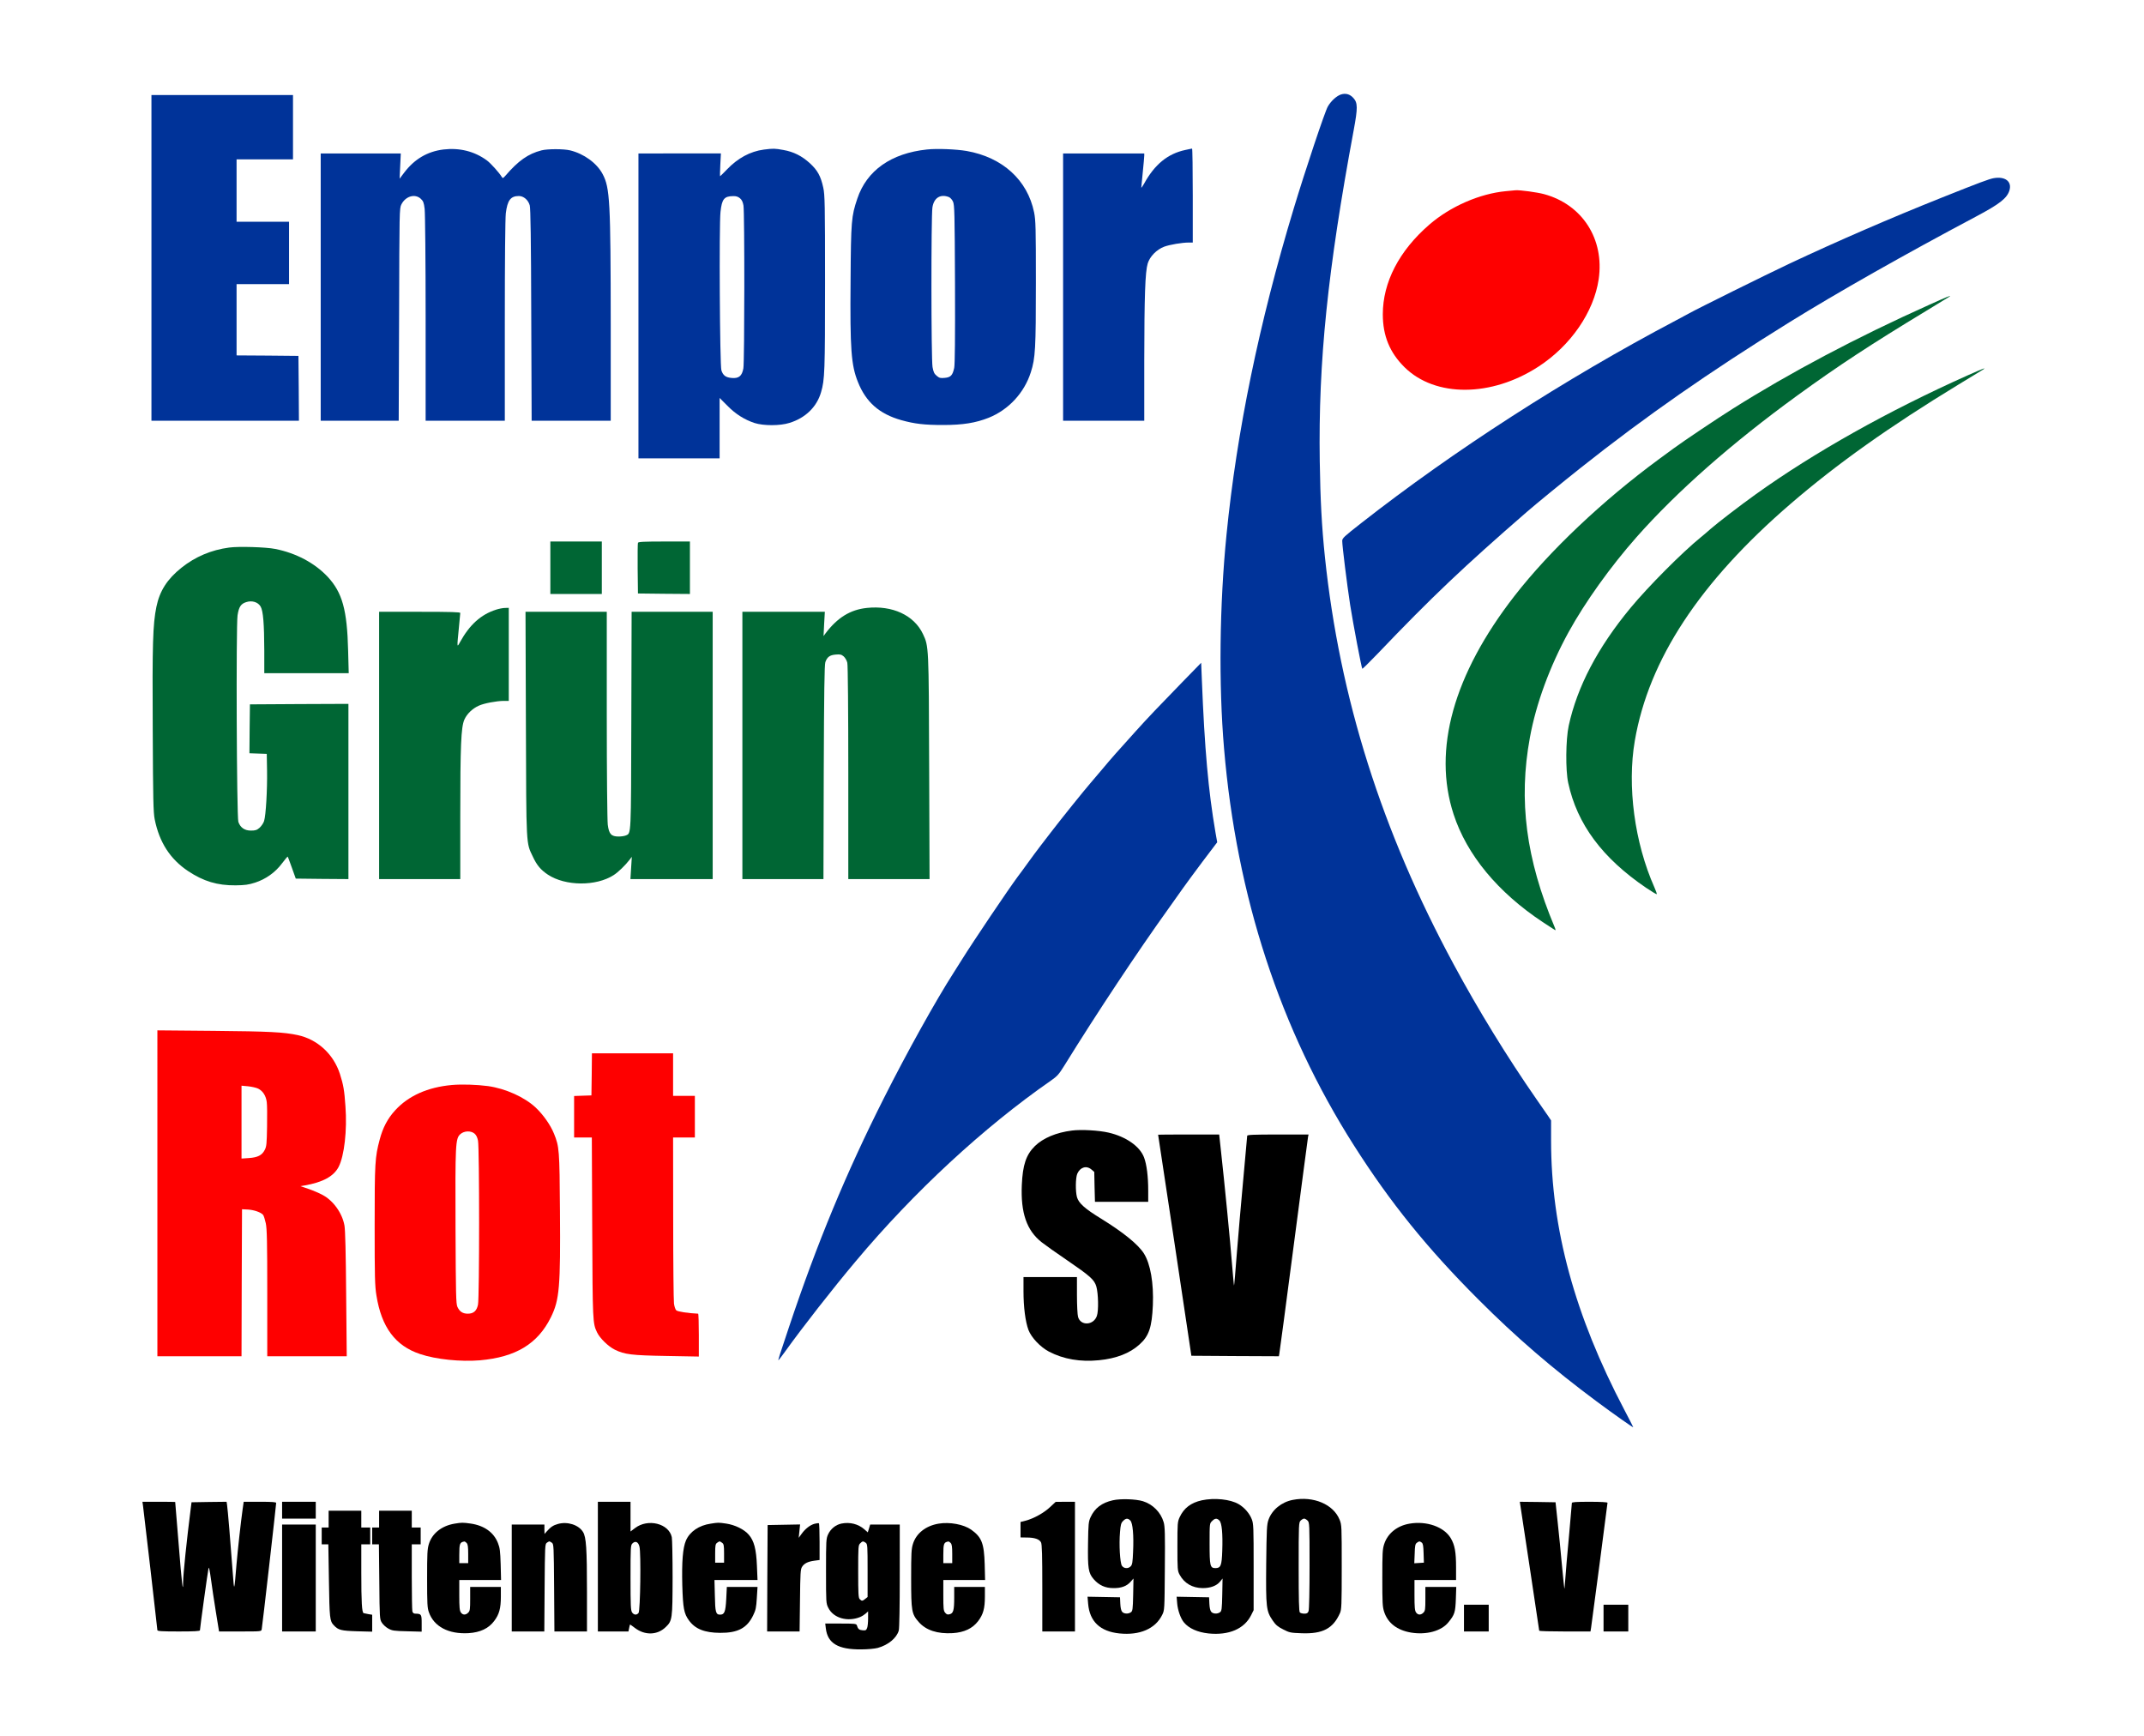
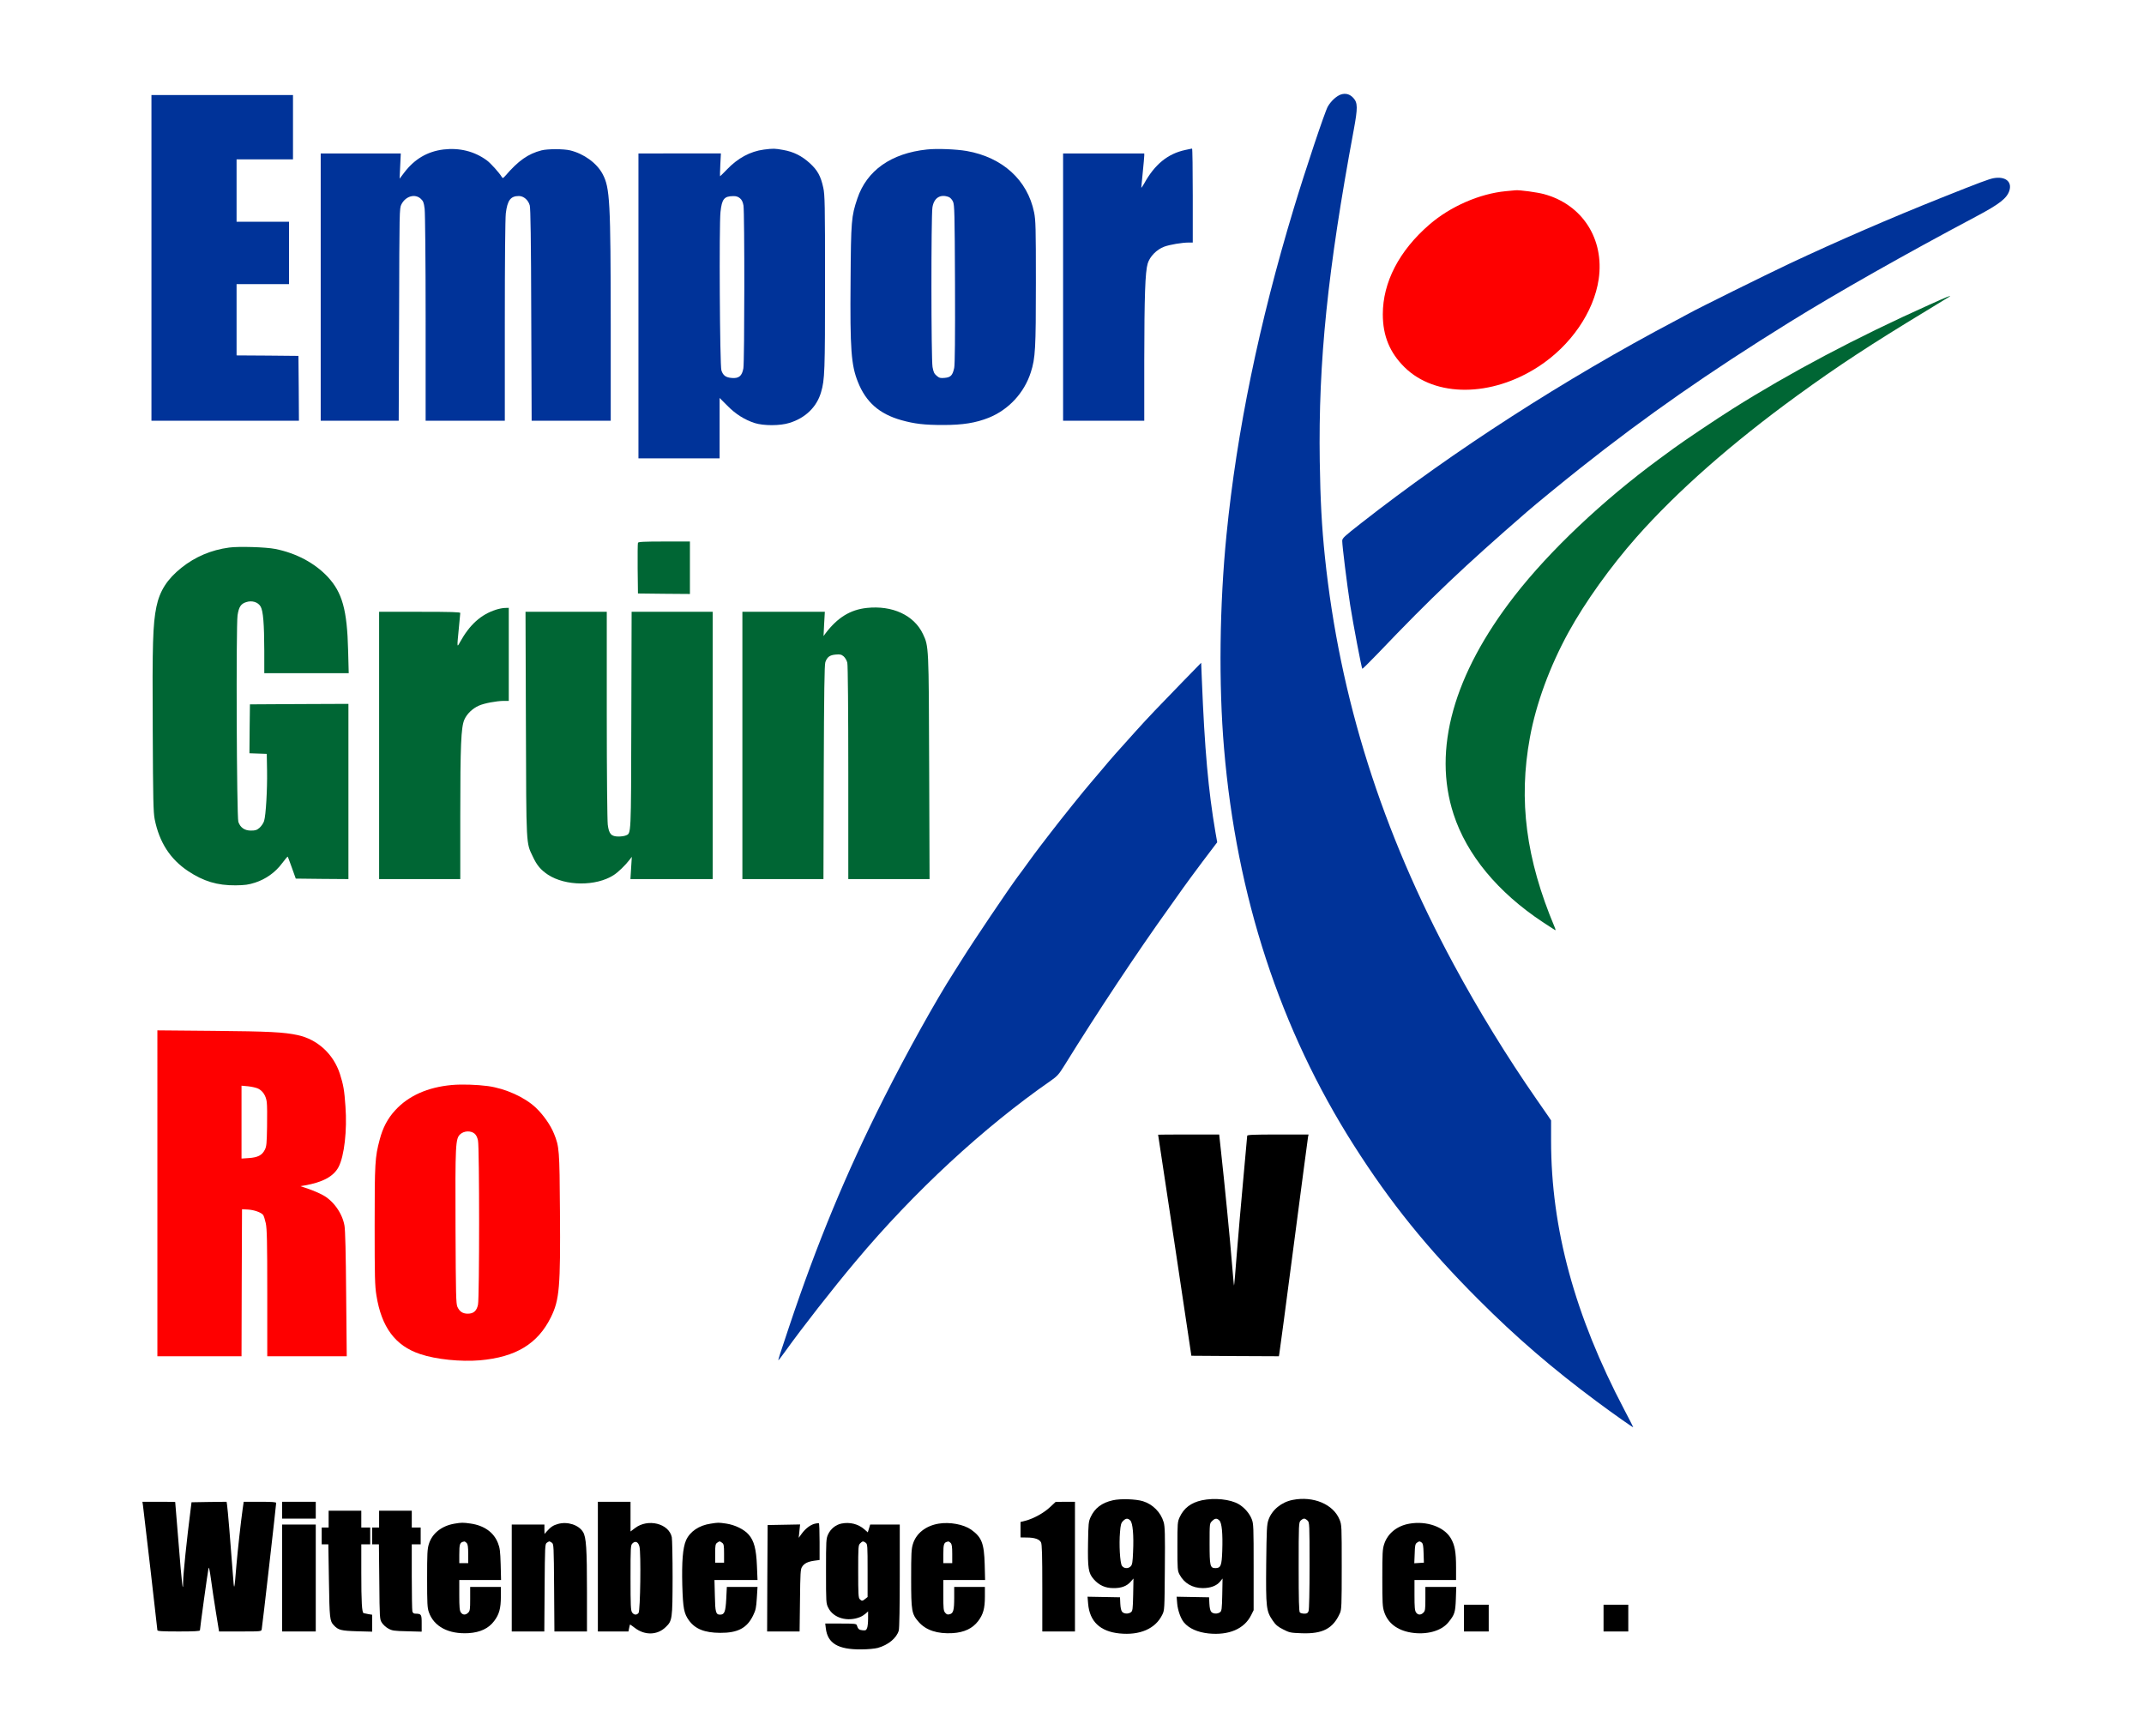
<svg xmlns="http://www.w3.org/2000/svg" version="1.1" x="0px" y="0px" width="2166px" height="1754px" viewBox="0 0 2166 1754" enable-background="new 0 0 2166 1754" xml:space="preserve">
  <path fill="#003399" d="M1354.5,95.5c-4.4,1.6-9.7,6.4-13,12c-2.9,4.8-23,65-34.4,102.8c-35.1,115.9-57.699,225.8-68,329.7  c-7.1,71-8,151.5-2.5,216c12.601,149.4,56.601,283.8,131.2,401c36.7,57.7,74,103.9,125.7,155.6c38,38.101,75.2,70.101,119.5,103  c18.2,13.5,37,26.7,37,26.101c0-0.3-4.1-8.3-9.1-17.8c-50-95.101-73.9-182.9-73.9-271.7v-20.4l-2.8-4.2c-1.601-2.199-7-10-12-17.3  c-29.2-42-58.601-89.8-83.4-135.8c-72.8-134.7-115.399-269.4-130.3-412c-3.2-30.9-4.6-57.2-5.2-96.5  c-1.5-100.9,7.9-192.5,34.3-334.6c4.2-22.7,4.101-27.5-0.399-32.5C1363.6,95,1359.4,93.9,1354.5,95.5z" />
  <path fill="#003399" d="M153,260.5V425h74.5H302l-0.2-32.8l-0.3-32.7l-31.2-0.3L239,359v-36v-36h26.5H292v-31.5V224h-26.5H239v-31.5  V161h28.5H296v-32.5V96h-71.5H153V260.5z" />
  <path fill="#003399" d="M448,151c-16.2,2-29.3,9.7-39.6,23.3l-4.7,6.2l0.6-12.8L404.9,155h-40.5H324v135v135h39.4H402.8l0.4-107.3  c0.3-104.8,0.3-107.3,2.3-111.2c4.2-8.3,13.6-11.1,19.5-5.8c2.6,2.4,3.2,3.8,4,10.3c0.5,4.3,1,51.5,1,110.7V425h40h40V324.7  c0-62,0.4-103.6,1-109.2c1.6-13.1,4.8-17.5,13.2-17.5c4.8,0,9.5,4,11,9.5c0.8,2.8,1.3,35.2,1.5,110.7L537.1,425H577h40v-96.8  c-0.1-125-0.8-138.5-8.2-152.4c-5.899-11.1-18.899-20.5-32.8-23.9c-6.7-1.6-22.8-1.6-29,0c-13.5,3.5-23.3,10.4-36.4,25.6  c-2.399,2.7-2.699,2.8-3.699,1.2c-2.5-4.2-11.4-14.1-15.2-16.8C479.2,152.8,464.3,149.1,448,151z" />
  <path fill="#003399" d="M771.7,151.1c-13.7,1.8-26.4,8.6-37.5,20.3c-3.5,3.6-6.5,6.6-6.7,6.6s-0.1-5.2,0.2-11.5l0.6-11.5h-41.7H645  v154v154h41h41v-30.5V402l7.8,7.8c8.3,8.5,17.3,14.101,27.5,17.5c9.101,2.9,25.8,2.9,35.2-0.1c16.1-4.9,27.7-16.1,32-31.1  c3.7-12.5,4-20.7,4-110.6c0-79.5-0.2-88.8-1.8-96c-2.5-11.5-5.7-17.4-13.4-24.5c-8.2-7.5-16.6-11.7-26.899-13.5  C782.6,149.9,781.4,149.9,771.7,151.1z M747.6,200.3c1.9,1.6,2.9,3.8,3.5,7.3c1.2,7.3,1.101,158-0.1,164.5  c-1.4,7.7-4.5,10.3-11.7,9.7c-6.1-0.5-8.8-2.5-10.5-7.7c-1.6-4.8-2.399-146.8-0.899-160.1c1.399-13,3.699-15.8,12.8-15.9  C743.7,198,745.7,198.7,747.6,200.3z" />
  <path fill="#003399" d="M936.5,151c-36.2,3.8-60.9,21.2-70.4,49.7c-6,17.8-6.399,22.4-6.8,82.8c-0.6,69.6,0.601,85.3,7.4,102.3  c8.1,20.4,21.6,32.3,43.8,38.601c13.7,3.8,23.3,4.899,42.5,4.899c19.7,0,32.7-2.1,45.8-7.3c20.2-8.1,36-25.2,42.601-46  c4.6-14.3,5.1-23.8,5.1-90.5c0-56.1-0.2-62.9-1.8-71c-6.7-32.7-31.9-55.6-68.2-62C965.9,150.7,946.5,149.9,936.5,151z M958.5,199  c1.5,0.6,3.3,2.5,4.3,4.7c1.5,3.5,1.7,11,2,83.2c0.2,54.9-0.1,81.1-0.8,84.7c-1.6,7.5-3.5,9.6-9.6,10.1  c-4.301,0.4-5.4,0.2-8.101-2.1c-2.5-2.1-3.3-3.8-4.2-8.9c-1.399-8.1-1.5-152.5-0.1-161.2C943.5,199.8,950,195.8,958.5,199z" />
  <path fill="#003399" d="M1197.4,151.5c-17.7,3.8-30.9,14.6-41.5,33.9c-1.601,2.8-2.9,4.6-2.9,4.1c0.1-0.6,0.7-7.5,1.5-15.5  s1.5-15.5,1.5-16.8V155h-41h-41v135v135h41h41v-60.8c0.1-65.2,0.9-89.5,3.5-98.1c2.2-7.1,9-14,16.6-16.9c5.7-2.1,18.101-4.2,25-4.2  h3.9v-47.5c0-26.1-0.3-47.5-0.7-47.4C1203.8,150.1,1200.8,150.8,1197.4,151.5z" />
  <path fill="#003399" d="M2014,180c-4.7,0.9-13.2,4-52.5,19.7c-50.9,20.3-105.2,43.8-154.3,66.9c-23.5,11.1-92.2,45.1-100.7,49.9  c-2.2,1.2-8.5,4.6-14,7.5c-111.3,58.7-223.7,131.1-317.2,204.3c-17.6,13.8-19.3,15.3-19.3,18.101c0,5.1,4.8,43.699,8,64.6  c2.9,18.5,11.5,63.9,12.3,64.6c0.2,0.2,7.2-6.699,15.5-15.3c54.601-57.2,87-87.899,150.7-143.2c9.8-8.5,35-29.1,54.5-44.6  c65.7-52.1,129.9-96.8,210.5-146.8c48.9-30.3,116.7-68.7,188.5-106.8c24.2-12.8,31.7-18.7,34.1-26.7  C2032.7,183.3,2025.7,177.9,2014,180z" />
  <path fill="#FE0000" d="M1521.4,193.1c-26.601,2.5-56.301,15.5-77.4,33.8c-30.5,26.4-47,58.2-47,90.6c0,21.7,7,38.7,22,53.5  c31,30.5,87.7,30.3,135.3-0.7c32.601-21.2,55.9-55.1,60.8-88.3c5.9-40.5-16.5-75.4-55.199-85.9c-6.5-1.8-24.5-4.3-28.9-3.9  C1530.2,192.2,1525.9,192.6,1521.4,193.1z" />
  <path fill="#006634" d="M1949,307.9c-73.2,32.8-140.6,68.5-198.5,105c-15.6,9.8-49.9,32.8-59.5,39.9c-4.1,3.101-10.9,8-15,11  c-56.7,41.7-110.5,92.5-146,138.2c-61.6,79.3-82.8,155.3-61.5,220.5c13.3,40.9,44.6,78.8,90,108.9c6.1,4,11.6,7.6,12.3,8  c1,0.6,0.9-0.2-0.3-3.101c-28.8-68.5-36.6-127.7-24.9-191.3c6.2-34.1,20.101-71.9,39.101-106.5c16.8-30.5,42.3-66.1,68.7-96  c41-46.3,96.1-94.8,162.1-142.8c41.7-30.3,74.2-51.6,131-86c12.6-7.6,23.2-14.1,23.4-14.3C1971.2,298.1,1966.5,300,1949,307.9z" />
-   <path fill="#006634" d="M1988,379.1c-80,35.7-155.2,77.9-214.1,120.1c-15.801,11.3-38.4,28.7-45.9,35.2c-2.5,2.3-6.8,5.899-9.5,8.1  c-19.1,15.5-53.2,49.8-71.2,71.5c-33.2,40.1-53.899,79.6-62.5,119.1c-3,14-3.3,44.9-0.5,57.7c9,41.7,34.4,75.9,78.7,106  c5.8,3.9,10.6,6.8,10.8,6.4c0.101-0.5-0.899-3.5-2.399-6.8c-20.101-45.2-27.7-102.4-19.801-148.2  c14.101-82,65.5-160.101,157.4-239.3c46.8-40.301,99.7-77.9,169.5-120.4c11.6-7,22.4-13.6,24-14.6  C2008,370.5,2003.7,372.1,1988,379.1z" />
-   <path fill="#006634" d="M556,573.5V600h26h26v-26.5V547h-26h-26V573.5z" />
  <path fill="#006634" d="M644.5,548.3c-0.3,0.7-0.4,12.5-0.3,26.2l0.3,25l26.3,0.3L697,600v-26.5V547h-26  C650.9,547,644.8,547.3,644.5,548.3z" />
  <path fill="#006634" d="M231.5,553.1c-18.1,2.4-34.3,9.301-48.2,20.4c-14.4,11.5-22,23.4-25.3,39.5c-3.6,17.6-4.2,37.5-3.7,124  c0.3,71.4,0.6,83.6,2,90.7c4.7,23.2,15.6,40.1,33.7,52.2c15.5,10.3,29.6,14.6,48,14.399c9.4-0.1,13-0.6,19.6-2.7  c10.9-3.5,20.6-10.399,27.4-19.6c2.9-3.9,5.5-6.9,5.7-6.7c0.1,0.2,2.1,5.3,4.2,11.3l3.9,10.9l26.601,0.3L352,888v-88.5V711  l-49.7,0.2l-49.8,0.3l-0.3,24.7l-0.2,24.7l8.7,0.3l8.8,0.3l0.3,17c0.3,19.5-1.2,45.2-3,50.8c-0.6,2.101-2.7,5.101-4.5,6.8  c-2.8,2.4-4.2,2.9-8.8,2.9c-6.4,0-10.7-3-12.7-8.8c-1.7-4.9-2.4-198.101-0.8-208.7c1.3-8.4,3.3-11.6,8.8-13.3  c5.8-1.9,11.9,0,14.5,4.5c2.6,4.5,3.6,17.3,3.7,44.5V680h42.6h42.7l-0.6-22.8c-1-41.2-5.9-58.7-20.7-74.601  c-13.1-13.899-31.8-23.899-53-28.1C268.7,552.6,240.9,551.8,231.5,553.1z" />
  <path fill="#006634" d="M875.6,614.1C859,615.9,846.2,623.8,834.2,639.5l-2.2,3l0.6-12.3l0.7-12.2h-41.7H750v135v135h41h40.9  l0.3-107.8c0.3-81.3,0.7-108.601,1.6-111.3c1.8-5.2,4.4-7.2,10.5-7.7c4.5-0.4,5.7-0.101,8.101,1.899c1.5,1.4,3.1,4.101,3.6,6.4  c0.6,2.3,1,49.3,1,111.2V888h41h41.1L938.7,775.2c-0.4-123.3-0.4-122.2-6.3-134.8C923.4,621.4,901.5,611.3,875.6,614.1z" />
  <path fill="#006634" d="M501,615.9c-15.2,4.899-26.5,15.1-36.2,32.6c-3.2,5.9-3.2,5.9-1.3-13.5c0.8-8,1.5-15.1,1.5-15.8  c0-0.9-8.9-1.2-41-1.2h-41v135v135h41h41v-63.8c0-71.101,0.8-89.601,4.1-97.2c2.5-5.8,8.301-11.4,14.7-14.2  c5.3-2.399,17.601-4.7,25-4.8h5.2v-47v-47l-3.7,0.1C508.2,614.1,504,614.9,501,615.9z" />
  <path fill="#006634" d="M531.3,731.2c0.4,125.6,0.101,119.7,7.101,134.3c4,8.6,7.899,13.2,15.1,18c17.7,11.7,48.7,11.9,66.4,0.5  c4.6-2.9,11.699-9.8,16.1-15.5l2.3-3l-0.7,11.2L636.9,888h41.5H720V753V618h-41h-40.9l-0.3,109.7c-0.3,118.2-0.1,113.8-5.5,116.2  c-1.3,0.6-4.6,1.1-7.3,1.1c-7.5,0-9.8-2.5-11-12c-0.5-4.3-1-51.5-1-111.3V618h-41.1h-41L531.3,731.2z" />
  <path fill="#003399" d="M1194,689.5c-24.1,24.8-33.8,34.9-46.5,49c-19.4,21.5-24.4,27.1-33.5,38c-5.1,6-10.4,12.3-11.9,14  c-6.3,7.2-30.199,36.9-40.3,50.1c-2.1,2.7-6.6,8.601-10,13c-3.5,4.5-9.399,12.5-13.3,17.9c-3.8,5.3-8.4,11.6-10.2,13.9  c-9.8,13.199-44.899,65.3-56.7,84.199c-2.699,4.301-6.399,10.2-8.199,13c-17.7,27.5-47.4,80.9-70.301,126.4  c-38.399,76.1-67.6,146.6-96,231.5c-10,29.8-11.199,33.5-10.6,33.5c0.2,0,3.2-4,6.7-8.8c17.5-24.4,47.8-63.2,71.2-91  c58.8-70.2,129.399-135.5,197.399-182.7c6.3-4.4,8-6.3,13.4-15c32.7-52.9,74.8-116.3,105.5-159c5.2-7.2,11.6-16.2,14.2-20  c2.699-3.9,11.6-15.9,19.8-26.9l15-19.8l-1.8-10.2c-7.2-42.199-10.9-83.8-13.7-153.6l-0.7-17.5L1194,689.5z" />
  <path fill="#FE0000" d="M159,1205.4V1370h42.5H244l0.2-74.3l0.3-74.2l6,0.3c6.3,0.4,13.1,2.8,15.3,5.4c0.7,0.899,1.9,4.7,2.7,8.399  c1.2,5.601,1.5,18.7,1.5,70.601v63.8h40.1h40.2l-0.6-62.8c-0.3-40.4-0.9-65-1.7-69.2c-2.2-12.5-11.2-25.2-22.2-31  c-3.5-1.9-9.899-4.6-14.3-6.1l-8-2.7l4-0.7c18.7-3.2,29.7-9.3,34.6-18.8c5.7-11,8.7-37,6.9-61c-1.1-16.4-2.1-21.9-5.6-32.9  c-6.5-20.1-22.7-34.899-42.601-39.2c-14-3-28.7-3.8-85-4.3l-56.8-0.5V1205.4z M260.9,1099.7c4.7,2.399,7.8,7.2,8.6,13.6  c0.4,2.9,0.5,14,0.3,24.7c-0.3,17.1-0.5,20-2.3,23.5c-2.8,5.5-7.1,7.7-16.1,8.3l-7.4,0.5v-36.8v-36.8l6.6,0.6  C254.3,1097.7,258.9,1098.7,260.9,1099.7z" />
-   <path fill="#FE0000" d="M597.8,1085.2l-0.3,21.3l-8.7,0.3l-8.8,0.3v20.9v21h8.9h9l0.399,91.2c0.4,95.399,0.5,96.5,4.9,105.7  c2.899,6,11.3,14.199,18,17.5c9.899,4.8,16.7,5.699,52.1,6.3l32.7,0.6v-21.7c0-11.899-0.3-21.6-0.7-21.6  c-10.399-0.5-20.8-2.1-22.1-3.4c-0.9-0.8-1.9-3.899-2.3-6.8c-0.4-2.899-0.801-41.899-0.801-86.6L680,1149h11h11v-21v-21h-11h-11  v-21.5V1064h-41h-41L597.8,1085.2z" />
  <path fill="#FE0000" d="M456.5,1096c-24.4,2.2-43.9,10.9-57.3,25.6c-7.5,8.101-12.5,17.601-15.601,29.5c-4.8,18-5.1,23.5-5.1,86.9  c0,52,0.2,60.9,1.8,70.6c5.101,32.101,19.101,50.9,44.2,59.2c16,5.4,41,7.9,60.3,6.3c36.3-3.199,58.5-16.6,71.8-43.6  c8.601-17.5,9.7-30.3,9.101-107c-0.4-62.3-0.7-65.2-6-78.3c-3.5-8.7-10.8-19.101-18.5-26.4c-11.2-10.5-30.4-19.2-48.2-21.7  C481.8,1095.6,466.6,1095.1,456.5,1096z M479.3,1145c1.7,1.4,2.9,3.7,3.601,7.1c1.5,6.9,1.5,158.9,0,165.801  c-1.301,6.3-4.5,9.1-10.301,9.1c-5.1,0-8.3-2.1-10.5-6.9c-1.399-3.199-1.6-11.6-1.899-79.6c-0.3-85-0.101-90.3,4.8-94.8  C468.8,1142.3,475.4,1141.9,479.3,1145z" />
-   <path d="M1083,1142c-16,2-29.2,7.6-37.5,15.7c-8.9,8.8-12.3,19-13.2,39.3c-1.2,28.2,4.9,45.9,20,57.8c3.4,2.7,14.5,10.601,24.7,17.5  c24.7,16.9,28.5,20.3,30.6,27.3c2,7.101,2.4,24.601,0.5,29.7c-3.3,9.601-16.5,10.2-19,0.9c-0.6-2-1.1-11.9-1.1-22V1290h-27h-27v14.2  c0,16.2,1.9,30.8,5,39.2c3,7.8,11.9,17.199,20.7,21.899c14.8,7.7,31.7,10.601,50.6,8.7c17.4-1.7,31.101-7,40.9-15.9  c9.6-8.6,12.5-17.3,13.5-39.699c0.899-22.4-2.4-41.7-9.101-52.301c-5.8-9.1-20.699-21.199-43.199-35.1  c-16.5-10.1-22.7-15.7-24.4-21.8c-1.6-6.101-1.4-19.3,0.3-23.5c2.9-6.7,9.3-8.7,14.4-4.3l2.8,2.399l0.3,15.101l0.4,15.1h26.899h26.9  v-11.3c0-14.3-1.5-26.3-4.2-33.5c-4.2-11.2-18.1-21-35.8-25.101C1110.2,1141.8,1092.4,1140.8,1083,1142z" />
  <path d="M1170,1146.2c0.1,0.2,7.6,50.5,16.9,111.8l16.699,111.5l44.2,0.3l44.2,0.2l0.4-2.2c0.3-1.3,6.899-50.7,14.6-109.8  s14.3-108.5,14.5-109.8l0.5-2.2h-31c-24.9,0-31,0.3-31,1.3c0,0.7-1.8,20.7-4,44.3c-2.2,23.601-5.1,57.301-6.5,74.801  c-1.3,17.5-2.6,32-2.8,32.199c-0.101,0.2-1.101-9.899-2.101-22.399c-1.699-22-7.6-82.2-11.199-114.5l-1.7-15.7h-30.9  C1183.9,1146,1170,1146.1,1170,1146.2z" />
  <path d="M1124.2,1515.5c-11.101,2.5-18.2,7.9-22.4,17c-2.1,4.6-2.3,6.6-2.6,26.2c-0.4,25.7,0.3,30.3,5.8,36.6  c5.4,6.101,11.6,8.9,19.9,8.9c7.899,0.1,13.5-2,17.399-6.5l2.8-3.2l-0.3,16.4c-0.3,14.699-0.6,16.5-2.3,17.699  c-2.6,1.9-6.9,1.7-8.8-0.399c-1-1.101-1.7-4-1.9-8.2l-0.3-6.5l-16.4-0.3l-16.399-0.3l0.6,7.1c1.5,17.9,12.101,28,31.601,30  c20.6,2.1,36.3-4.7,43.199-18.7c2.4-4.8,2.4-4.8,2.7-46.6c0.3-35.2,0.101-42.7-1.2-47.101c-2.899-10-11-18.1-21-21.199  C1147.3,1514.2,1131.9,1513.7,1124.2,1515.5z M1141.9,1535.9c2.5,2.5,3.6,14.899,2.8,31.899c-0.4,9.8-0.8,12.7-2.3,14.3  c-2.5,2.7-7,2.5-9-0.5c-1.9-3.1-3-21.199-1.9-34c0.6-7.399,1.1-9.3,3.1-11.199C1137.4,1533.5,1139.4,1533.4,1141.9,1535.9z" />
  <path d="M1214.2,1515.5c-11,2.4-18.2,7.9-22.4,17c-2.2,4.8-2.3,6-2.3,29.5c0,23.3,0.1,24.7,2.2,28.6  c4.7,8.7,12.899,13.5,23.3,13.601c7.9,0,14.1-2.3,17.6-6.601l2.5-3.1l-0.3,16.4c-0.3,14.6-0.6,16.5-2.3,17.699  c-2.6,1.9-6.9,1.7-8.8-0.399c-1-1.101-1.7-4-1.9-8.2l-0.3-6.5l-16.4-0.3l-16.399-0.3l0.6,7.1c0.601,6.7,3.601,15.2,6.9,19  c5.1,6,13.7,9.8,24.7,11c20.6,2.1,36.199-4.6,43.1-18.5l2.5-5V1583c0-40.3-0.1-43.9-1.9-48.4c-2.3-5.899-7.399-11.8-13.199-15.199  C1242.9,1514.4,1226.9,1512.8,1214.2,1515.5z M1231.9,1535.9c2.5,2.5,3.5,13,2.899,30.699c-0.5,14.801-1.5,17.4-6.899,17.4  c-5.4,0-5.9-2.2-5.9-24.8c0-20.2,0-20.3,2.5-22.7C1227.4,1533.5,1229.4,1533.4,1231.9,1535.9z" />
  <path d="M1306,1515.1c-11.4,2.2-21,10.101-24.5,20.101c-1.7,4.8-1.9,9.399-2.3,44.5c-0.4,44.399,0,47.6,6.6,57.3  c3,4.4,5.101,6.2,10.5,8.9c6.4,3.3,7.5,3.5,18.601,3.899c21.399,0.8,31.8-4.7,38.8-20.3c1.6-3.6,1.8-7.8,1.8-46.5  c0-41.7,0-42.6-2.2-48C1347,1519.5,1326.9,1511,1306,1515.1z M1321,1536c1.9,1.9,2,3.3,2,45.4c0,25.8-0.4,44.5-1,46  c-0.8,2.1-1.6,2.6-4.3,2.6c-1.8,0-3.8-0.5-4.5-1.2c-0.9-0.899-1.2-12.5-1.2-46c0-43.5,0.1-44.899,2-46.8c1.1-1.1,2.7-2,3.5-2  S1319.9,1534.9,1321,1536z" />
  <path d="M144.5,1521.2c0.9,6.6,14.5,124.1,14.5,125.5c0,1,4.8,1.3,21.5,1.3c15.8,0,21.5-0.3,21.5-1.2c0-2.1,8-60.2,8.7-62.8  c0.4-1.6,1.2,2.4,2.4,11c1,7.4,3.2,22.4,5,33.3l3.2,19.7h21.4c21.2,0,21.3,0,21.7-2.2c0.6-2.6,14.6-125.6,14.6-127.6  c0-0.9-4-1.2-16.4-1.2h-16.4l-1.1,7.7c-1.8,12.7-4.9,40.8-6.2,55.8c-2.3,27.7-2.3,27.9-3.7,9c-2.2-29.8-5.2-65.9-5.8-69.3l-0.5-3.2  l-17.7,0.2l-17.7,0.3l-0.7,5.5c-4.2,33-7.8,67.5-7.8,75.4c0,12.5-1.4,0.399-4.5-38.601c-1.9-23.2-3.4-42.399-3.5-42.6  c0-0.101-7.5-0.2-16.6-0.2h-16.5L144.5,1521.2z" />
  <path d="M285,1525.5v8.5h17h17v-8.5v-8.5h-17h-17V1525.5z" />
  <path d="M604,1582.5v65.5h15.5h15.4l0.699-3.5c0.301-1.9,0.801-3.5,1-3.5c0.2,0,2.4,1.6,4.9,3.5c10,7.6,22.6,7.3,31-0.9  c6.7-6.399,6.9-7.899,7-50.1c0-20.4-0.4-38.7-0.8-40.7c-2.9-13.899-24.2-19.2-37.2-9.2l-4.5,3.4v-15v-15h-16.5H604V1582.5z   M646,1562.2c1.7,6.1,0.9,65-0.9,67.1c-1.899,2.4-4.699,2.101-6.5-0.5c-1.399-1.899-1.6-7-1.6-35c0-31,0.1-32.899,1.9-34.7  C641.8,1556.2,644.8,1557.4,646,1562.2z" />
  <path d="M1060.8,1522.4c-6.1,5.8-16.6,11.6-24.7,13.699l-5.1,1.301v7.8v7.8l6.3,0.1c7.9,0,12.8,1.7,14.4,4.9  c1,1.9,1.3,13.1,1.3,46.2v43.8h16.5h16.5v-65.5V1517h-9.7l-9.8,0.1L1060.8,1522.4z" />
-   <path d="M1545.2,1581.7c5.3,35.7,9.7,65.1,9.8,65.5c0,0.5,11.7,0.8,25.9,0.8h25.899l0.601-3.7c0.899-5.8,16.6-125.1,16.6-126.3  c0-0.6-6.5-1-18-1c-13.7,0-18,0.3-18,1.2c0,0.7-1.3,15.7-2.9,33.3c-1.699,17.6-3.3,36.9-3.699,42.8c-0.4,5.9-0.801,10.601-1,10.5  c-0.101-0.2-1.2-10.7-2.4-23.3c-1.1-12.7-3.1-32.2-4.3-43.5l-2.2-20.5l-18.1-0.3l-18-0.2L1545.2,1581.7z" />
  <path d="M332,1534.5v8.5h-3.5H325v8.5v8.5h3.3h3.4l0.6,36.7c0.601,38.1,0.8,40.7,5,45.1c4.5,4.8,7.3,5.5,23.5,6l15.2,0.4v-8.5  v-8.601l-3.7-0.6c-2.1-0.4-4.3-0.8-4.899-1c-1.801-0.5-2.4-11.1-2.4-41.1V1560h4.5h4.5v-8.5v-8.5h-4.5H365v-8.5v-8.5h-16.5H332  V1534.5z" />
  <path d="M383,1534.5v8.5h-3.5H376v8.5v8.5h3.4h3.399l0.4,37.7c0.3,36.899,0.399,37.899,2.5,41.3c1.2,2,4.1,4.7,6.5,6  c3.899,2.2,5.7,2.5,19.1,2.8l14.7,0.4v-8.5c0-9.101-0.3-9.601-6.6-9.7c-1.4,0-2.4-0.8-2.801-2.3c-0.3-1.2-0.6-16.9-0.6-35V1560h4.5  h4.5v-8.5v-8.5h-4.5H416v-8.5v-8.5h-16.5H383V1534.5z" />
  <path d="M459.2,1539.1c-13,2.2-22.601,9.801-25.9,20.5c-1.6,5.101-1.8,9.7-1.8,34.9c0,25.3,0.2,29.7,1.8,34.1  c5.101,14.5,19.9,22.301,40.2,21.101c11.7-0.8,20-4.7,25.7-12.2c5.1-6.7,6.8-12.8,6.8-24.7v-9.8h-15.5H475v12c0,10.7-0.2,12.2-2,14  c-2.6,2.6-5.5,2.5-7.4-0.2c-1.3-1.8-1.6-5.3-1.6-17.5V1596h21.1H506.2l-0.4-15.8c-0.399-13.2-0.8-16.601-2.7-21.4  C498.9,1547.9,489.2,1541,475.5,1539C467.5,1537.9,466.5,1537.9,459.2,1539.1z M471.4,1558.6c1.199,1.2,1.6,3.7,1.6,11v9.4h-4.5H464  v-8.3c0-11.601,0.5-12.8,5.2-13.601C469.6,1557.1,470.6,1557.7,471.4,1558.6z" />
  <path d="M563.7,1539.4c-4.8,1.3-7.4,3.1-11.4,7.6l-2.2,2.5l-0.1-4.8v-4.7h-16.5H517v54v54h16.5h16.4l0.3-44.1  c0.3-42.301,0.399-44.101,2.2-45.5c1.1-0.801,2.3-1.4,2.6-1.4s1.5,0.6,2.6,1.4c1.801,1.399,1.9,3.199,2.2,45.5l0.3,44.1h16.4H593  v-39.8c0-44.3-0.8-55.5-4-60.7C584.6,1540.3,573.3,1536.7,563.7,1539.4z" />
  <path d="M718,1539.1c-11.8,1.7-21.1,8-25,17c-3.2,7.5-4.3,21.301-3.7,45.4c0.7,23.1,1.7,28.4,6.7,35.3  c6.3,8.7,15.8,12.5,31.5,12.601c17.9,0.1,27.2-4.801,33.4-17.7c2.6-5.3,3.1-7.8,3.699-17.5l0.7-11.2h-15.5h-15.5l-0.6,12.2  c-0.7,13-1.8,15.8-6.2,15.8c-4.3,0-5-2.3-5.3-19.2l-0.4-15.8h21.8h21.7l-0.6-14.3c-0.7-17-2.9-25.2-8.2-31.4  c-4.6-5.399-14-10-23-11.3C725.7,1537.9,725.7,1537.9,718,1539.1z M729.5,1558.4c1.7,1.199,2,2.699,2,10.8v9.3H727h-4.5v-9.3  c0-8.101,0.3-9.601,2-10.8c1-0.801,2.2-1.4,2.5-1.4S728.5,1557.6,729.5,1558.4z" />
  <path d="M823,1539.2c-4.5,1.2-9.4,5-13.1,10.1l-3,4.101l0.699-6.7l0.7-6.8l-16.399,0.3l-16.4,0.3l-0.3,53.7L775,1648h16.4H807.8  l0.4-31.3c0.3-27.8,0.5-31.601,2.1-34c2.2-3.5,5.9-5.3,12.5-6.2l5.2-0.7v-18.3c0-10.1-0.3-18.6-0.7-18.8  C826.8,1538.5,824.9,1538.7,823,1539.2z" />
  <path d="M850.1,1539c-5.8,1.2-10.899,5.3-13.5,10.9c-2,4.399-2.1,6-2.1,37.1c0,31.8,0,32.6,2.3,37.1  c5.101,10.4,19.5,14.5,32.2,9.301c1.9-0.801,4.5-2.5,5.7-3.601l2.3-2.1v7.1c0,3.9-0.4,8.3-1,9.7c-0.9,2.3-1.5,2.6-4.6,2.3  c-3.5-0.3-4.601-1.2-5.801-5.1c-0.5-1.5-2.199-1.7-16.199-1.7h-15.7l0.6,4.9c1.8,15.1,12.4,21.399,35.601,21.199  c6.699,0,13.8-0.699,16.899-1.5c10.5-2.899,19.101-10,21.2-17.6c0.6-2.1,1-24.8,1-55.3V1540h-15h-14.9l-1.199,4l-1.2,3.9l-3.5-3.101  C867,1539.4,858.6,1537.3,850.1,1539z M874.6,1558.4c1.801,1.399,1.9,2.899,1.9,28.1v26.7l-2.4,1.899  c-2.8,2.301-3.5,2.301-5.5,0.301c-1.399-1.301-1.6-5.301-1.6-28c0-25.101,0.1-26.5,2-28.4C871.4,1556.6,872,1556.6,874.6,1558.4z" />
  <path d="M948.2,1539.1c-13,2.2-22.601,9.801-25.9,20.5c-1.6,5.101-1.8,9.7-1.8,34.9c0,33.1,0.5,35.8,7.7,44  c7.3,8.3,18.899,12.1,34.3,11.2c11.7-0.8,20-4.7,25.7-12.2c5.1-6.7,6.8-12.8,6.8-24.7v-9.8h-15.5H964v10.9  c0,12.699-0.9,15.8-4.6,16.699c-2.101,0.601-3.101,0.2-4.601-1.6c-1.6-1.9-1.8-4.2-1.8-17.6V1596h21.1H995.2l-0.4-15.8  c-0.6-21.2-3-27.4-13.6-35C973.5,1539.8,959.5,1537.2,948.2,1539.1z M960.4,1558.6c1.199,1.2,1.6,3.7,1.6,11v9.4h-4.5H953v-8.3  c0-11.601,0.5-12.8,5.2-13.601C958.6,1557.1,959.6,1557.7,960.4,1558.6z" />
  <path d="M1424,1539.1c-12.5,2.101-22.1,9.801-25.6,20.601c-1.7,5.1-1.9,9-1.9,34.3s0.2,29.2,1.9,34.3c3.699,11.2,13,18.4,27,20.8  c15.6,2.601,30.8-1.5,37.899-10.399c6.3-7.7,7-10.101,7.5-23.5l0.4-12.2H1455.6H1440v12c0,10.7-0.2,12.2-2,14  c-2.6,2.6-5.5,2.5-7.4-0.2c-1.3-1.8-1.6-5.3-1.6-17.5V1596h21h21v-12.8c0-15.601-1.3-22.601-5.4-29.5  C1458.8,1542.3,1441.2,1536.1,1424,1539.1z M1436.3,1558.2c1.3,1,1.7,3.3,1.9,10.8l0.3,9.5l-4.8,0.3l-4.9,0.3l0.4-9.6  c0.2-8.2,0.6-9.9,2.2-11.1C1433.8,1556.7,1434.2,1556.7,1436.3,1558.2z" />
  <path d="M285,1594v54h17h17v-54v-54h-17h-17V1594z" />
  <path d="M1479,1634.5v13.5h12.5h12.5v-13.5V1621h-12.5H1479V1634.5z" />
  <path d="M1620,1634.5v13.5h12.5h12.5v-13.5V1621h-12.5H1620V1634.5z" />
</svg>